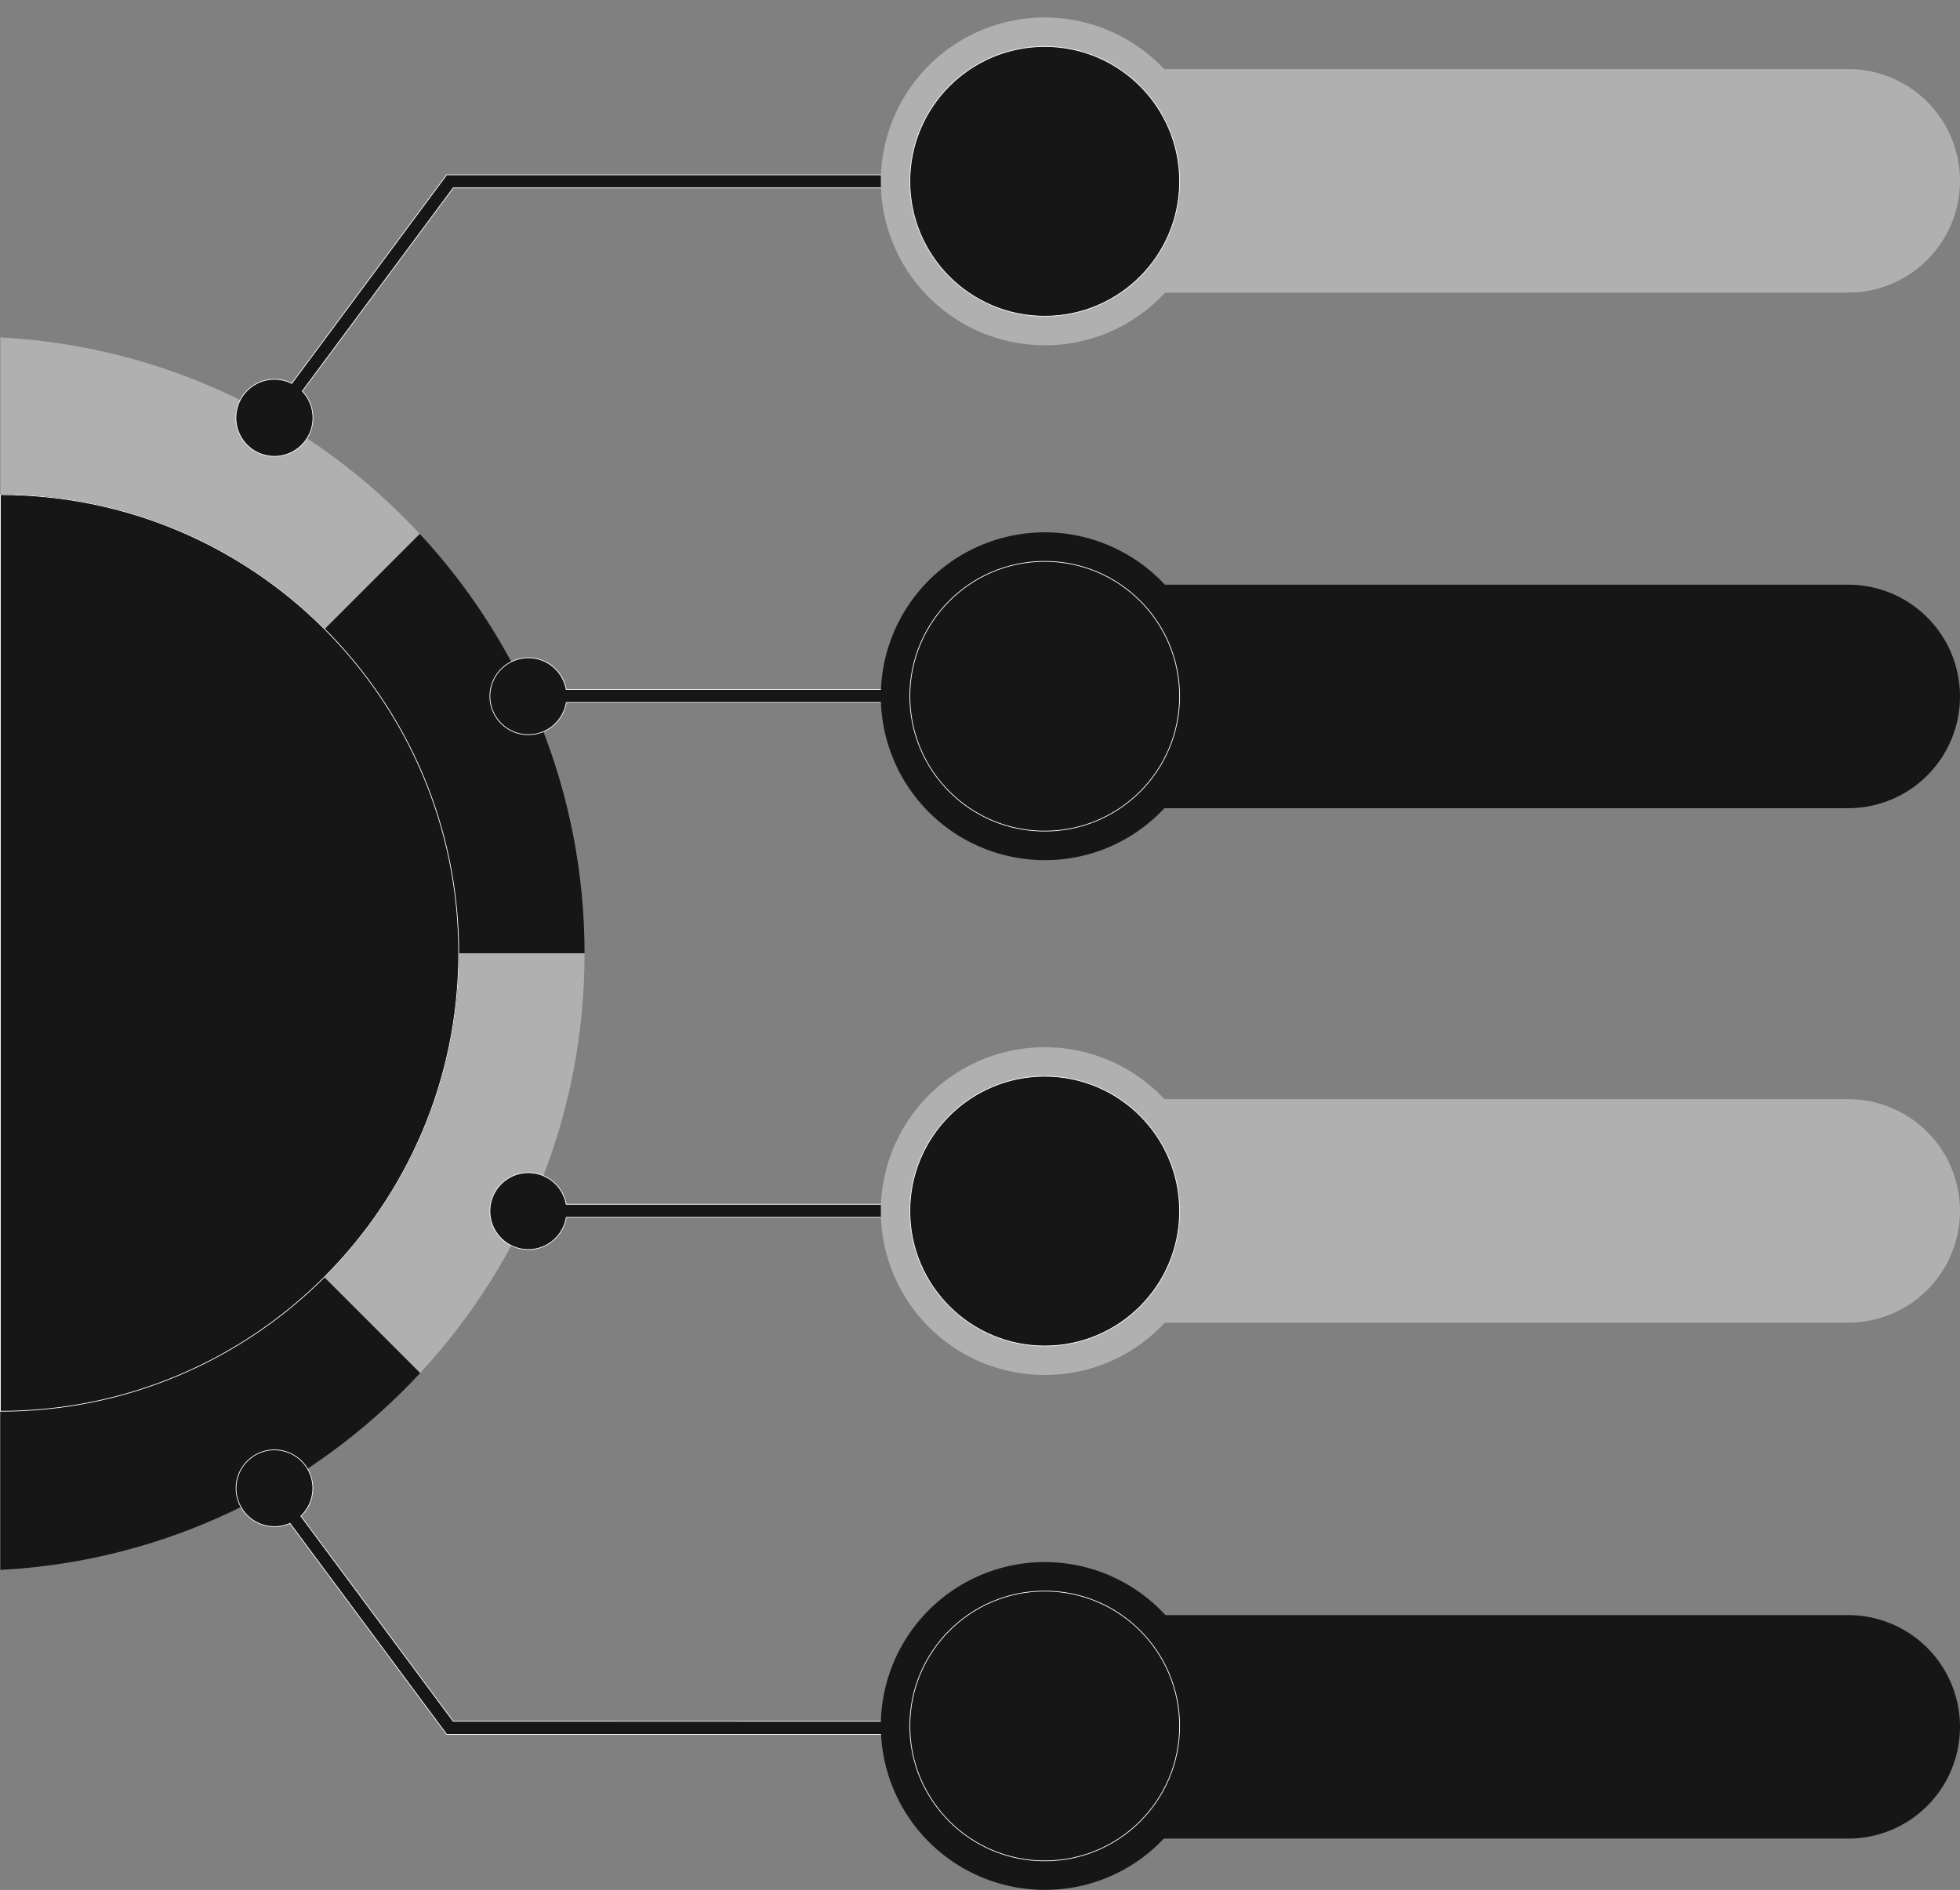
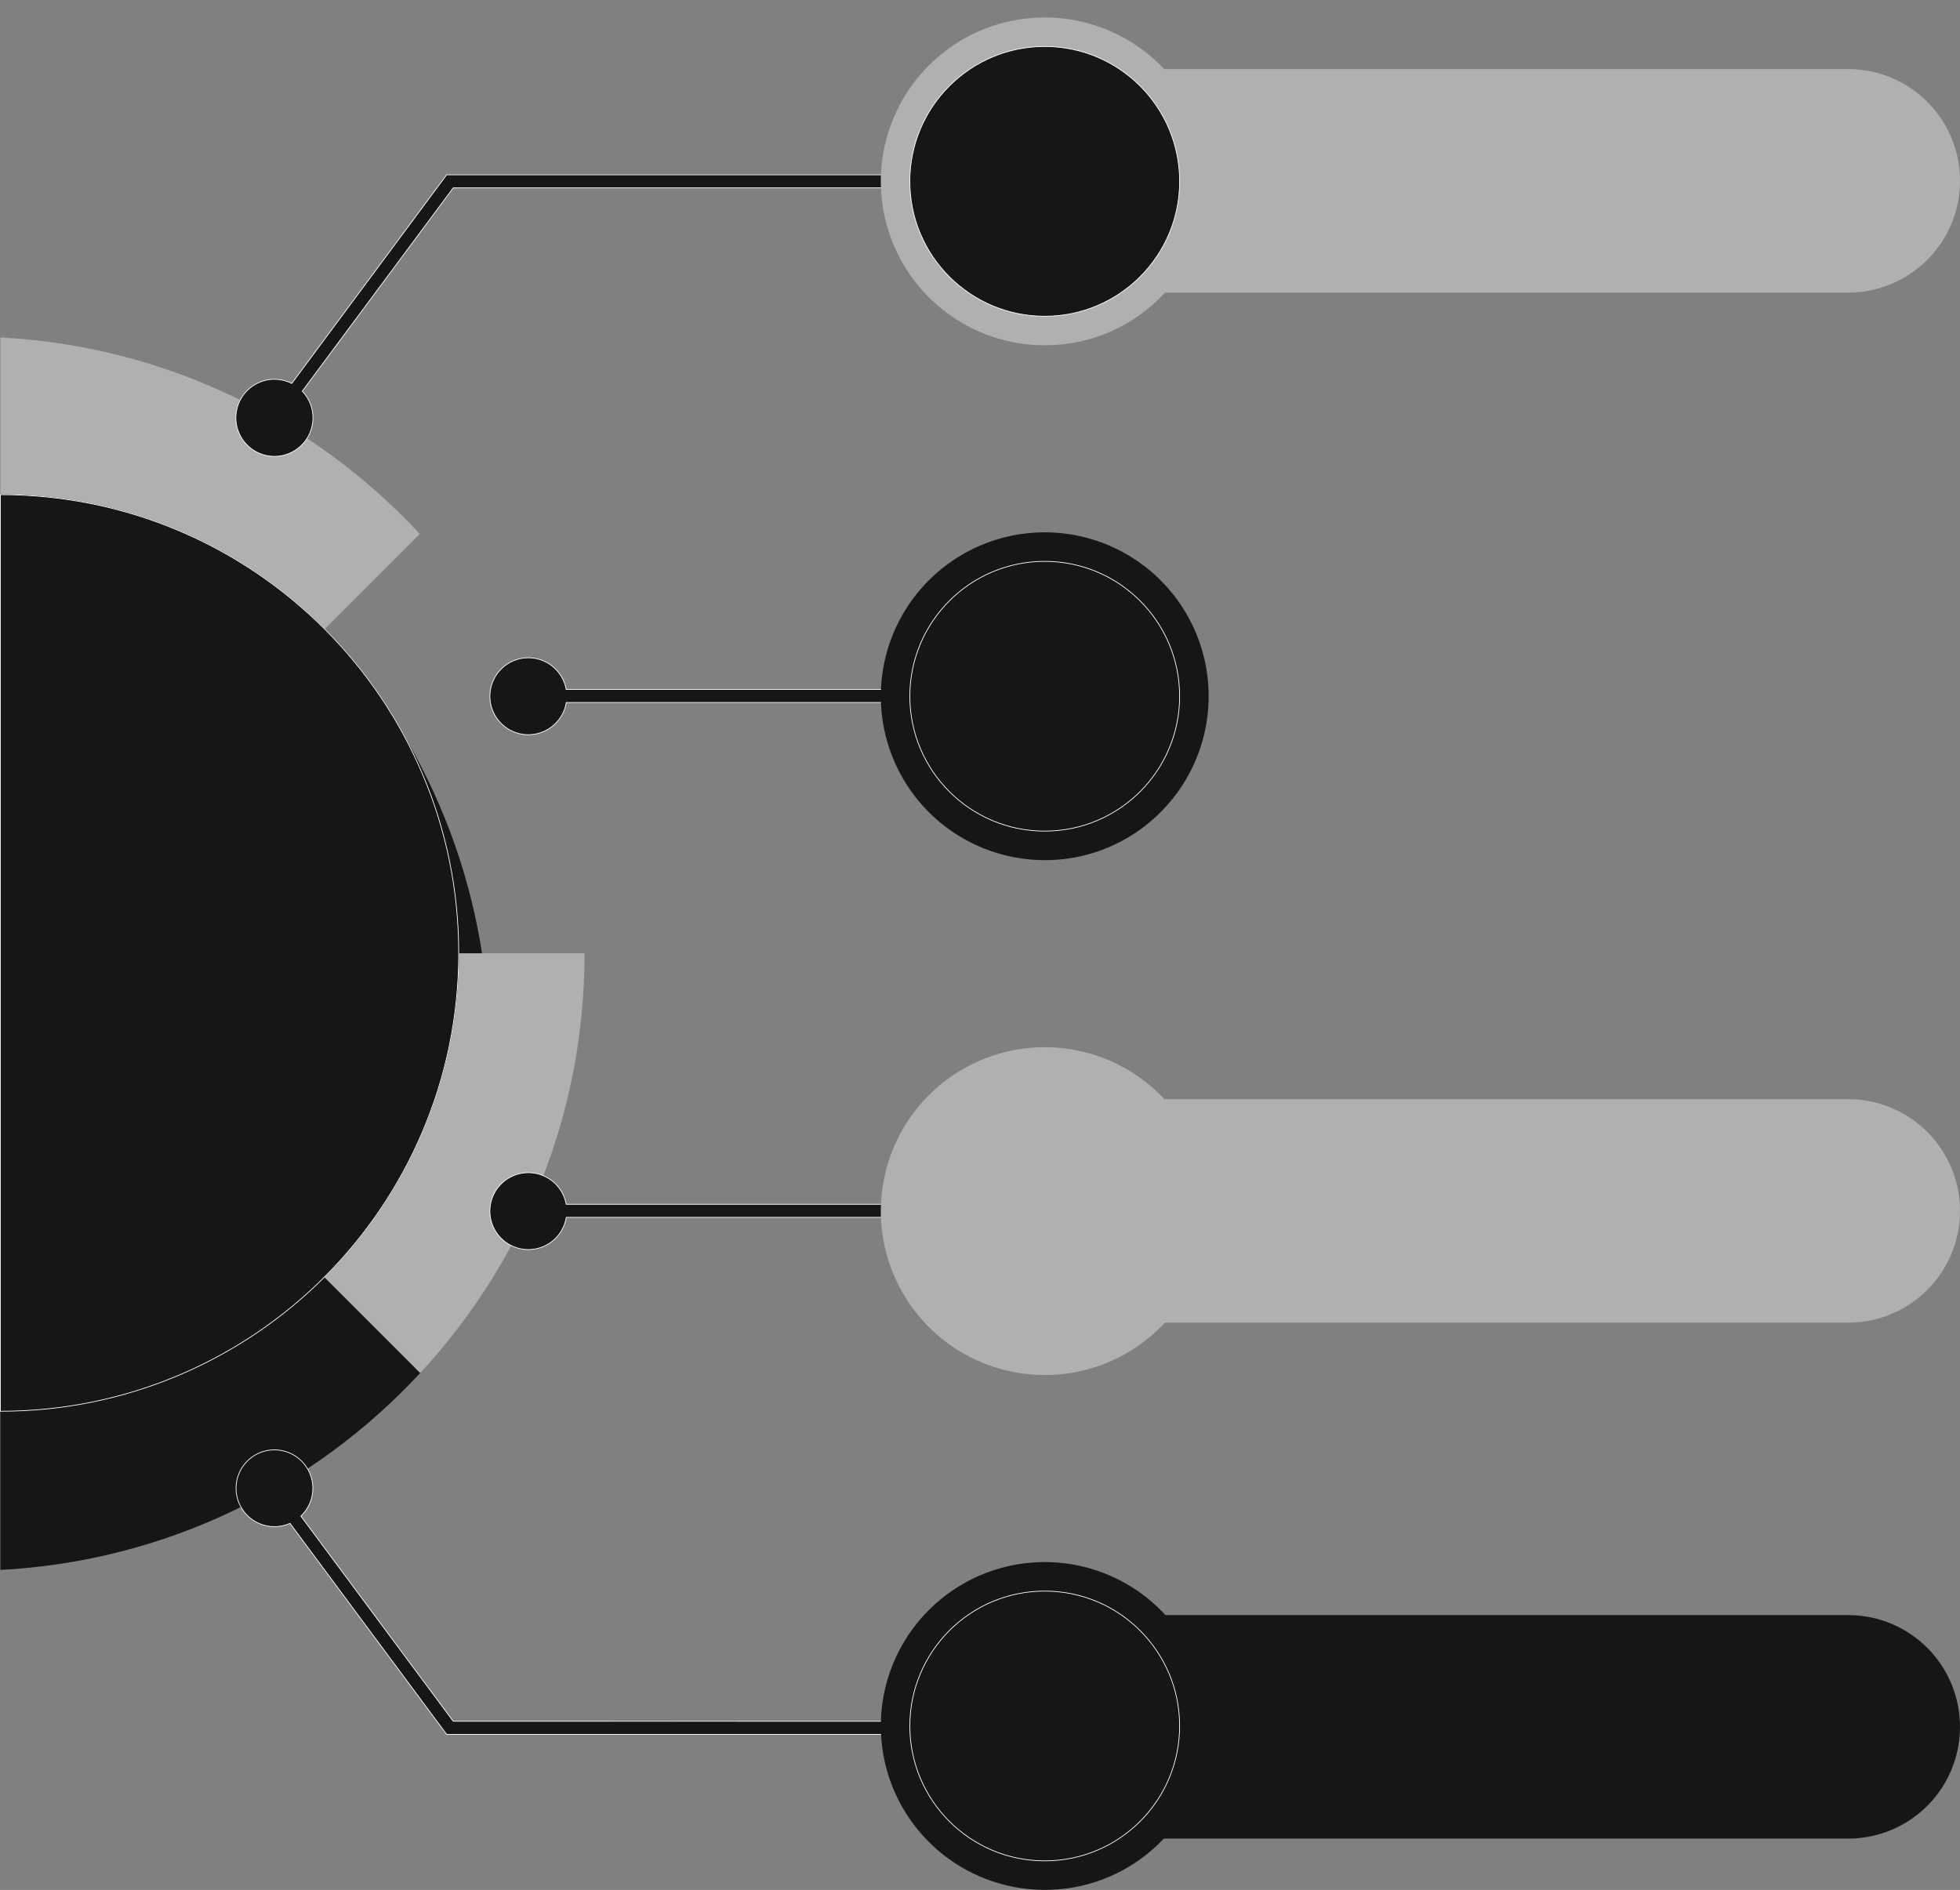
<svg xmlns="http://www.w3.org/2000/svg" data-name="Layer 1" fill="#000000" height="2606.2" preserveAspectRatio="xMidYMid meet" version="1" viewBox="-1.0 184.9 2702.5 2606.2" width="2702.5" zoomAndPan="magnify">
  <rect x="-1.0" y="184.9" width="2702.5" height="2606.2" fill="#808080" stroke="none" />
  <g id="change1_1">
    <path d="M577.83,921.17,446.64,1052.36C332.25,937.84,174.15,867-.5,867V650.2C227.69,662.22,432.05,764.13,577.83,921.17Z" fill="#b0b0b0" />
  </g>
  <g id="change2_1">
-     <path d="M631.5,1499.5v-.5c0-174.39-70.64-332.29-184.86-446.64L577.83,921.17c140.87,151.75,227,355,227.17,578.33Z" fill="#161616" />
+     <path d="M631.5,1499.5v-.5c0-174.39-70.64-332.29-184.86-446.64c140.87,151.75,227,355,227.17,578.33Z" fill="#161616" />
  </g>
  <g id="change3_1">
    <path d="M805,1499.5v.5c0,223.3-86,426.51-226.69,578.31L446.14,1946.14C560.55,1831.86,631.36,1674,631.5,1499.5Z" fill="#b0b0b0" />
  </g>
  <g id="change4_1">
    <path d="M578.31,2078.31C432.5,2235.65,227.94,2337.77-.5,2349.8V2131c174.39,0,332.29-70.64,446.64-184.86Z" fill="#161616" />
  </g>
  <path d="M631.5,1499v.5c-.14,174.45-71,332.36-185.36,446.64S173.89,2131-.5,2131V867c174.65,0,332.75,70.84,447.14,185.36C560.86,1166.71,631.5,1324.61,631.5,1499Z" fill="none" stroke="#000000" stroke-miterlimit="10" />
  <g id="change5_1">
    <path d="M631.5,1499v.5c-.14,174.45-71,332.36-185.36,446.64S173.89,2131-.5,2131V867c174.65,0,332.75,70.84,447.14,185.36C560.86,1166.71,631.5,1324.61,631.5,1499Z" fill="#161616" stroke="#ffffff" stroke-miterlimit="10" />
  </g>
  <g id="change5_2">
    <path d="M619.37,426h-4.53L401.29,713.64a53.12,53.12,0,1,0,14.47,10.71L623.9,444h815.6V426Z" fill="#161616" stroke="#ffffff" stroke-miterlimit="10" />
  </g>
  <g id="change5_3">
    <path d="M1352,1135.58H779.65a53,53,0,1,0,.15,18H1352Z" fill="#161616" stroke="#ffffff" stroke-miterlimit="10" />
  </g>
  <g id="change5_4">
    <path d="M1352,1845.58H779.65a53,53,0,1,0,.15,18H1352Z" fill="#161616" stroke="#ffffff" stroke-miterlimit="10" />
  </g>
  <g id="change5_5">
    <path d="M623.9,2558.5,413.84,2275.56a52.92,52.92,0,1,0-15,10l216,291H1439.5v-18Z" fill="#161616" stroke="#ffffff" stroke-miterlimit="10" />
  </g>
  <g id="change4_2">
    <path d="M1444.38,2412.11h1103a154.1,154.1,0,0,1,154.1,154.1v0a154.1,154.1,0,0,1-154.1,154.1h-1103a4.88,4.88,0,0,1-4.88-4.88V2417A4.88,4.88,0,0,1,1444.38,2412.11Z" fill="#161616" />
  </g>
  <g id="change3_2">
    <path d="M1444.38,1700.65h1103a154.1,154.1,0,0,1,154.1,154.1v0a154.1,154.1,0,0,1-154.1,154.1h-1103a4.88,4.88,0,0,1-4.88-4.88V1705.53a4.88,4.88,0,0,1,4.88-4.88Z" fill="#b0b0b0" />
  </g>
  <g id="change2_2">
-     <path d="M1444.38,991.18h1103a154.1,154.1,0,0,1,154.1,154.1v0a154.1,154.1,0,0,1-154.1,154.1h-1103a4.88,4.88,0,0,1-4.88-4.88V996.06a4.88,4.88,0,0,1,4.88-4.88Z" fill="#161616" />
-   </g>
+     </g>
  <g id="change1_2">
    <path d="M1444.38,280.18h1103a154.1,154.1,0,0,1,154.1,154.1v0a154.1,154.1,0,0,1-154.1,154.1h-1103a4.88,4.88,0,0,1-4.88-4.88V285.06a4.88,4.88,0,0,1,4.88-4.88Z" fill="#b0b0b0" />
  </g>
  <g id="change1_3">
    <path d="M1439.5,661a226,226,0,1,1,159.81-66.19A224.55,224.55,0,0,1,1439.5,661Z" fill="#b0b0b0" />
  </g>
  <g id="change5_6">
    <circle cx="1439.5" cy="435" fill="#161616" r="186" stroke="#ffffff" stroke-miterlimit="10" />
  </g>
  <g id="change2_3">
    <path d="M1439.5,1371a226,226,0,1,1,159.81-66.19A224.55,224.55,0,0,1,1439.5,1371Z" fill="#161616" />
  </g>
  <g id="change5_7">
    <circle cx="1439.5" cy="1145" fill="#161616" r="186" stroke="#ffffff" stroke-miterlimit="10" />
  </g>
  <g id="change3_3">
    <path d="M1439.5,2081a226,226,0,1,1,159.81-66.19A224.55,224.55,0,0,1,1439.5,2081Z" fill="#b0b0b0" />
  </g>
  <g id="change5_8">
-     <circle cx="1439.5" cy="1855" fill="#161616" r="186" stroke="#ffffff" stroke-miterlimit="10" />
-   </g>
+     </g>
  <g id="change4_3">
    <path d="M1439.5,2791a226,226,0,1,1,159.81-66.19A224.55,224.55,0,0,1,1439.5,2791Z" fill="#161616" />
  </g>
  <g id="change5_9">
    <circle cx="1439.5" cy="2565" fill="#161616" r="186" stroke="#ffffff" stroke-miterlimit="10" />
  </g>
</svg>